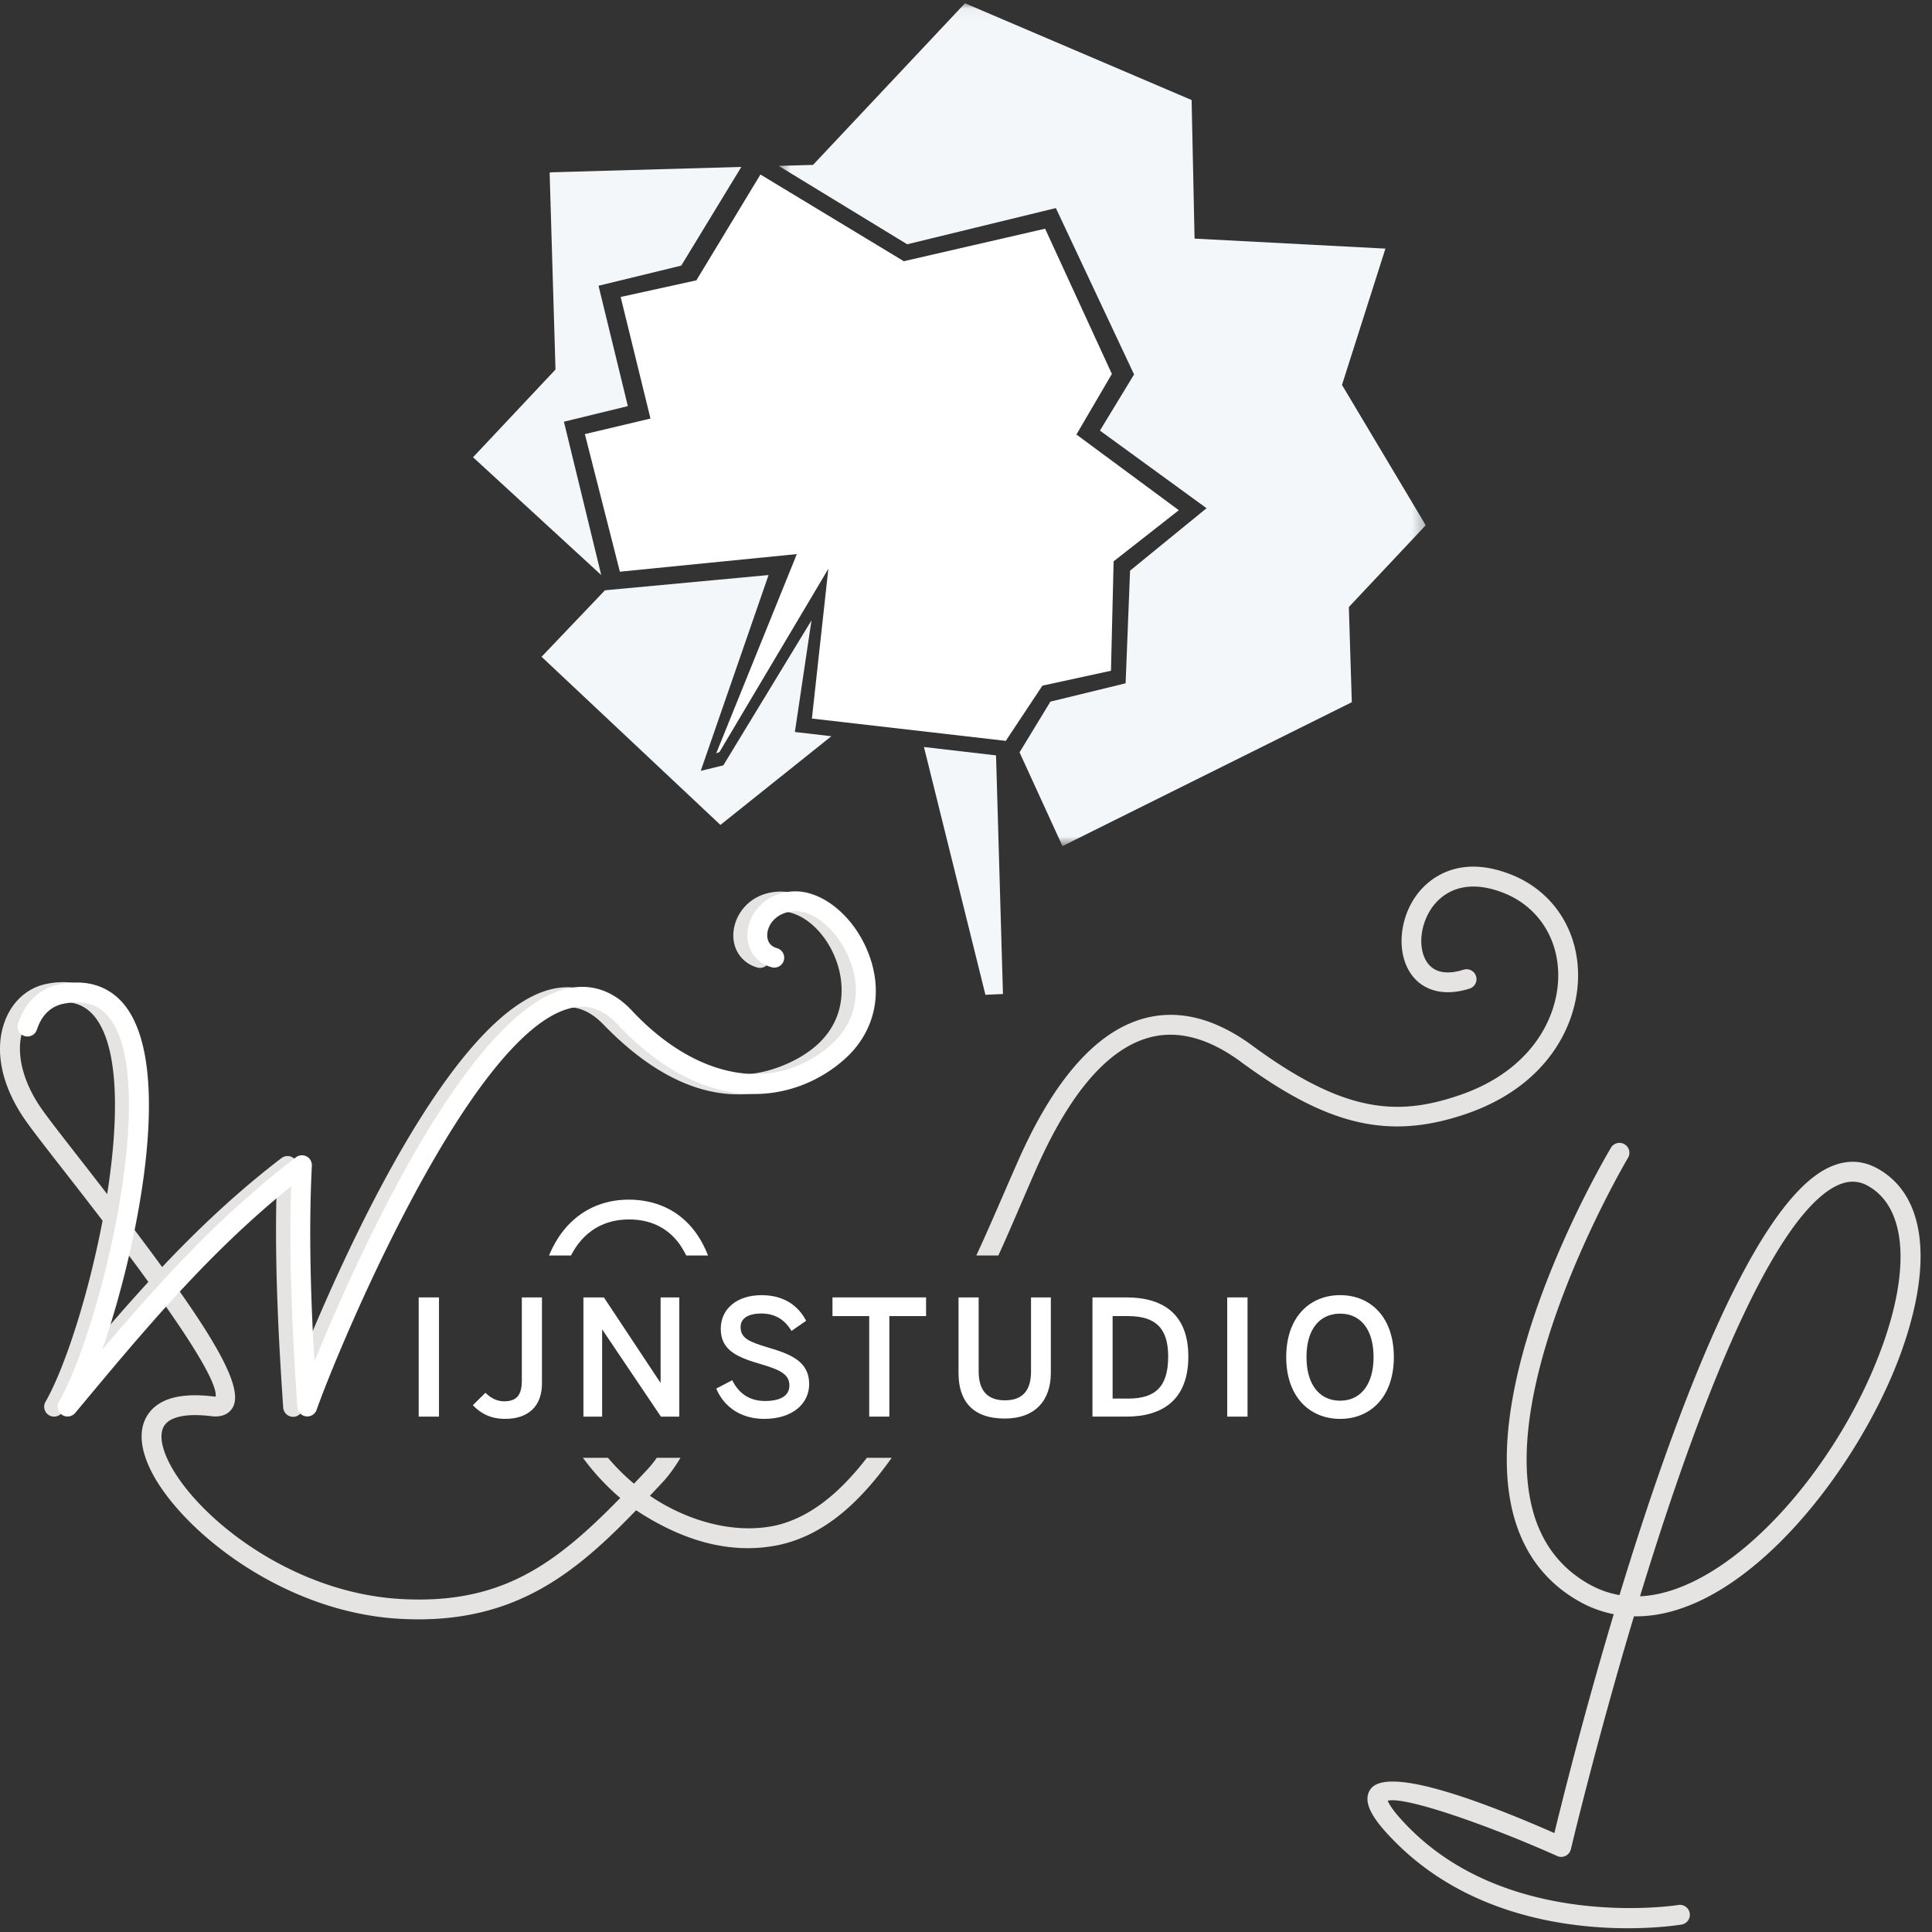
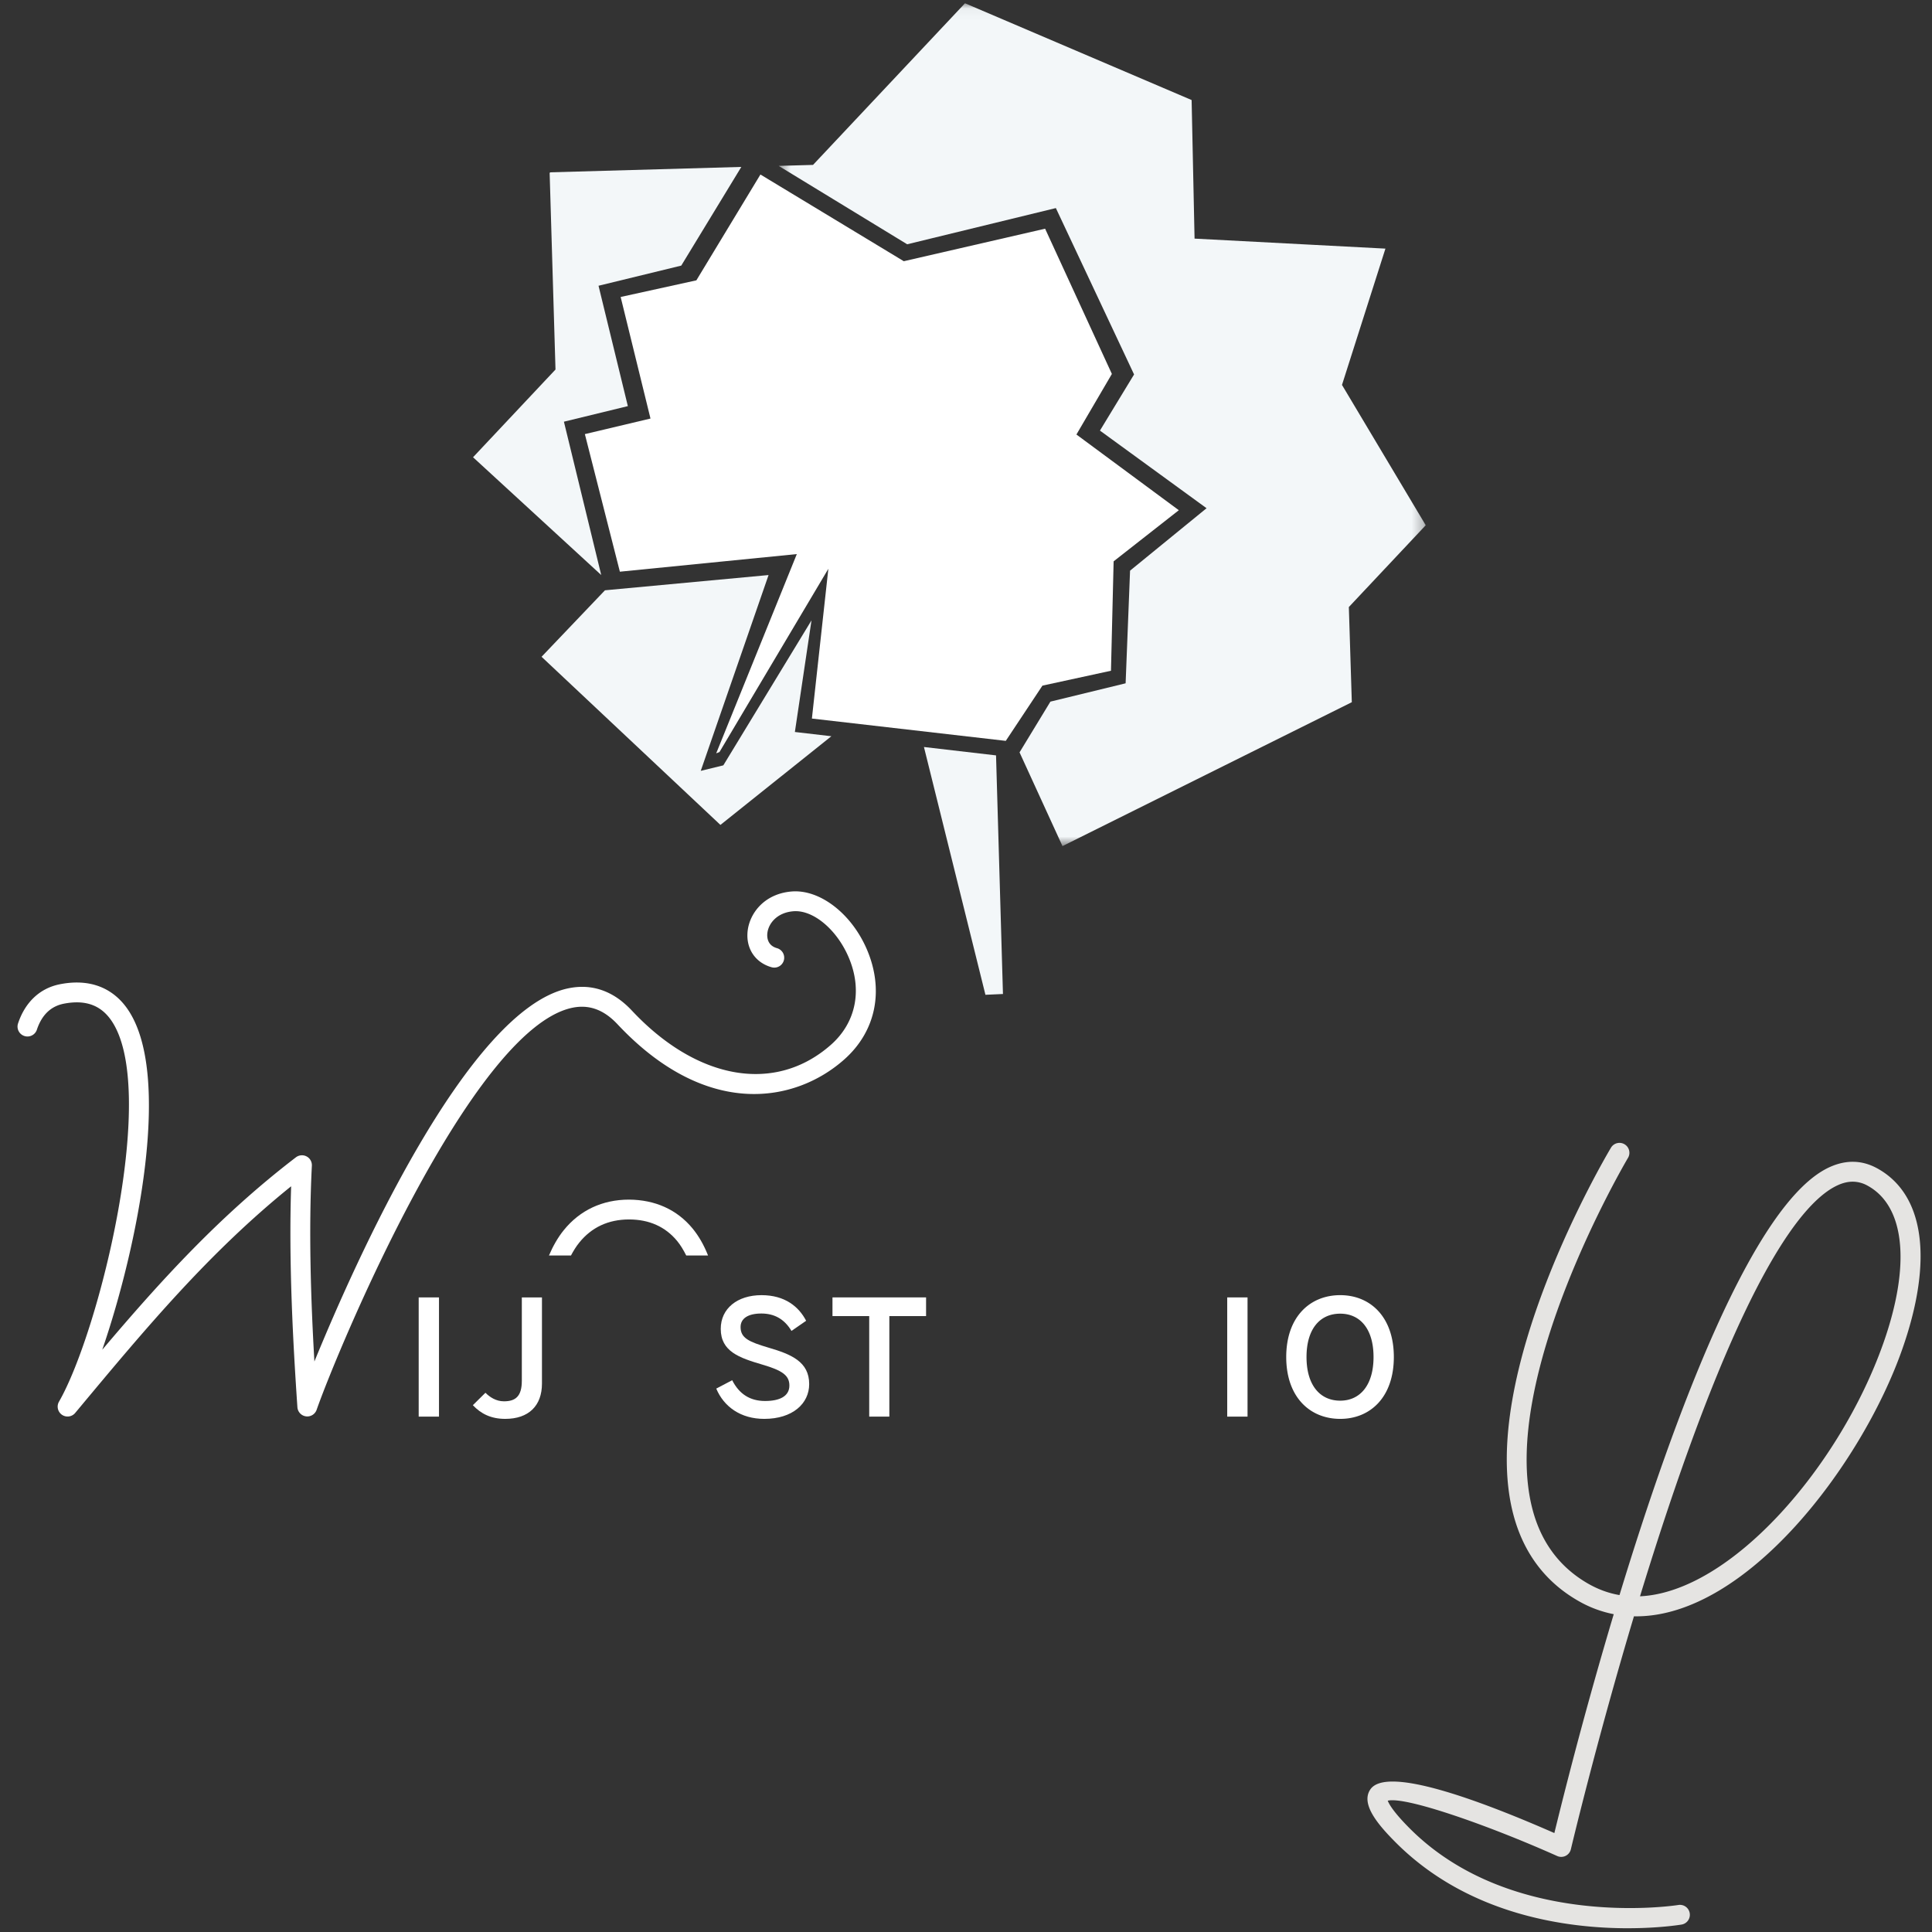
<svg xmlns="http://www.w3.org/2000/svg" xmlns:xlink="http://www.w3.org/1999/xlink" width="168" height="168">
  <rect width="100%" height="100%" fill="#333333" stroke="none" />
  <defs>
    <polygon id="a" points=".452 .043 56.72 .043 56.72 73.333 .452 73.333" />
    <polygon id="c" points="0 167.674 167.007 167.674 167.007 .284 0 .284" />
  </defs>
  <g fill="none" fill-rule="evenodd">
-     <path fill="#E5E4E2" d="M7.709 117.395c.928-2.698 1.862-5.992 2.597-9.427.858 1.138 1.74 2.324 2.595 3.501a193.966 193.966 0 00-5.192 5.926zm-.663-16.49c-1.528-1.958-2.735-3.506-3.37-4.4-1.79-2.524-2.39-5.214-1.602-7.193.442-1.109 1.286-1.862 2.318-2.068a5.77 5.77 0 011.105-.116c1.226 0 2.177.49 2.887 1.477 1.997 2.78 1.932 8.885.935 15.23a840.091 840.091 0 00-2.273-2.93zm68.334 25.862c-2.385 3.08-4.873 5.105-7.746 5.841-3.795.903-8.028-.43-11.12-2.54l1.074-1.144c.56-.598 1.089-1.333 1.585-2.157h-2.062a9.664 9.664 0 01-.781.977c-.408.435-.808.859-1.2 1.273a18.709 18.709 0 01-2.261-2.25H50.69a20.702 20.702 0 003.244 3.492c-5.719 5.858-10.427 9.28-19.113 8.783-9.706-.558-17.975-7.359-20.211-12.054-.64-1.346-.744-2.436-.288-3.068.543-.756 1.982-1.03 4.056-.774 1.172.143 1.667-.416 1.863-.762.84-1.483-.957-4.958-5.11-10.781 2.765-2.946 5.68-5.755 8.929-8.377-.208 6.53.185 13.601.566 19.172a.862.862 0 001.674.226c1.872-5.36 13.249-32.993 22.135-34.95 1.482-.325 2.79.13 4.013 1.39h.001c.006.004.017.016.019.018 3.919 4.048 7.856 6.08 11.761 6.08 1.684-.002 3.363-.38 5.029-1.137 4.441-2.017 6.453-5.792 5.383-10.095-.935-3.768-4.042-6.564-7.012-6.394-2.398.145-3.672 1.884-3.842 3.438-.162 1.49.666 2.758 2.064 3.157a.862.862 0 10.472-1.659c-.844-.24-.855-.997-.821-1.31.092-.858.831-1.82 2.23-1.903 2.169-.131 4.506 2.15 5.235 5.086.41 1.648.799 5.737-4.423 8.11-4.865 2.213-9.718.715-14.815-4.55a7.602 7.602 0 00-1.295-1.095l-.075-.048a5.903 5.903 0 00-.57-.327 1.663 1.663 0 00-.086-.045 4.936 4.936 0 00-.463-.19c-.998-.379-2.058-.457-3.177-.21-8.801 1.937-18.406 23.612-21.963 32.4-.308-5.32-.524-11.428-.24-16.957a.861.861 0 00-1.385-.729c-3.845 2.944-7.213 6.124-10.375 9.474a255.56 255.56 0 00-3.347-4.472c1.318-7.176 1.596-14.538-.97-18.108-1.307-1.822-3.292-2.532-5.727-2.045-1.616.32-2.923 1.457-3.586 3.12-1.02 2.563-.365 5.782 1.8 8.83.656.927 1.874 2.487 3.415 4.463.833 1.068 1.97 2.528 3.233 4.177-1.23 6.481-3.283 12.824-4.962 15.751a.865.865 0 00.257 1.138.868.868 0 001.155-.156l.362-.434c2.734-3.28 5.4-6.477 8.197-9.54 2.746 3.868 4.972 7.402 4.827 8.542-.045-.004-.095-.001-.166-.01-2.804-.346-4.71.15-5.665 1.478-.595.824-1.055 2.33.13 4.818 2.42 5.083 11.297 12.438 21.67 13.034.569.033 1.125.049 1.666.049 8.763 0 13.827-4.2 18.924-9.486 4.302 2.835 8.499 3.87 12.525 2.994 3.709-.841 6.78-3.45 9.7-7.554H75.38zm56.006-50.724c-4.666-1.841-7.19.505-8.06 1.6-1.647 2.075-1.932 5.161-.645 7.024 1.054 1.526 2.92 1.995 5.122 1.295a.863.863 0 00-.525-1.644c-1.023.327-2.408.484-3.177-.631-.864-1.251-.606-3.482.576-4.972.785-.985 2.615-2.43 6.076-1.067 3.008 1.188 4.827 4.018 4.743 7.39-.086 3.553-2.396 8.1-8.623 10.21-5.248 1.78-9.868 1.643-17.957-4.312-3.238-2.384-6.397-3.187-9.39-2.39-4.153 1.106-7.854 5.28-11 12.408-1.317 2.984-2.46 5.705-3.63 8.22h1.917c1.077-2.347 2.111-4.849 3.292-7.524 2.923-6.624 6.243-10.473 9.866-11.437 2.462-.656 5.126.055 7.922 2.114 7.58 5.579 12.873 6.815 19.535 4.556 7.066-2.395 9.693-7.668 9.794-11.803.1-4.114-2.136-7.577-5.836-9.037" />
    <path fill="#FFF" d="M54.686 104.315c-2.303.004-4.258.92-5.659 2.652-.515.636-.94 1.385-1.291 2.206h1.914c.216-.405.45-.789.72-1.12 1.075-1.333 2.53-2.01 4.319-2.013h.015c1.747 0 3.153.63 4.179 1.872.304.369.557.802.789 1.261h1.897c-.352-.895-.803-1.69-1.355-2.36-1.355-1.638-3.26-2.487-5.528-2.498" />
    <polygon fill="#FFF" points="78.591 22.714 90.879 19.887 96.685 32.517 93.602 37.784 102.506 44.367 96.837 48.812 96.606 58.326 90.646 59.62 87.459 64.423 70.6 62.483 72.031 49.459 62.563 65.394 62.279 65.507 69.289 48.181 53.902 49.712 50.858 37.749 56.564 36.395 53.97 25.824 60.554 24.377 66.124 15.175" />
    <polygon fill="#F3F7F9" points="49.036 36.669 54.596 35.315 52.046 24.848 59.24 23.096 64.463 14.515 47.85 14.984 47.795 15.038 48.304 32.133 41.134 39.761 52.281 50.003" />
    <polygon fill="#F3F7F9" points="70.565 53.945 62.898 66.552 60.934 67.032 66.832 50.004 52.605 51.33 47.092 57.111 62.645 71.731 72.294 64.02 69.12 63.651" />
    <g transform="translate(67.257 .241)">
      <mask id="b" fill="#fff">
        <use xlink:href="#a" />
      </mask>
      <polygon fill="#F3F7F9" points="56.72 45.432 49.438 33.231 53.215 21.378 36.618 20.508 36.362 8.458 16.655 .042 3.441 14.098 .452 14.183 11.629 21.001 24.557 17.852 31.358 32.32 28.39 37.202 37.661 43.952 31.009 49.381 30.623 59.177 24.083 60.77 21.399 65.182 25.132 73.333 50.292 60.82 50.034 52.545" mask="url(#b)" />
    </g>
    <polygon fill="#F3F7F9" points="80.343 64.957 85.69 86.504 87.214 86.435 86.612 65.686" />
    <path fill="#E5E4E2" d="M161.102 102.755c-.411 0-.834.1-1.275.297-3.018 1.353-8.167 7.744-15.567 30.514a325.29 325.29 0 00-1.65 5.243c7.902-.365 17.359-11.268 21.147-21.975 2.417-6.828 1.902-11.965-1.376-13.741a2.648 2.648 0 00-1.279-.338m-19.548 64.919c-5.247 0-13.836-1.11-20.168-7.441-1.587-1.587-3.09-3.377-2.222-4.637 1.394-2.024 9.26.844 15.998 3.8a391.827 391.827 0 015.163-19.032 9.946 9.946 0 01-3.026-1.125c-2.895-1.64-4.812-4.174-5.699-7.526-3.206-12.128 8.006-31.11 8.484-31.912a.862.862 0 111.481.884c-.113.19-11.32 19.163-8.297 30.588.763 2.887 2.406 5.062 4.88 6.464.824.466 1.69.785 2.576.947l.102.018c4.74-15.56 11.666-34.253 18.296-37.224 1.414-.635 2.786-.601 4.08.098 4.152 2.25 4.947 8.02 2.181 15.834-3.519 9.945-13.48 23.14-23.11 23.141l-.19-.003c-3.287 10.973-5.458 20.145-5.485 20.255a.86.86 0 01-1.19.59c-6.041-2.7-13.2-5.196-14.735-4.81.104.278.491.988 1.933 2.43 8.906 8.903 23.19 6.66 23.334 6.639a.86.86 0 01.992.71.861.861 0 01-.708.991c-.209.034-2.01.32-4.67.32" />
    <mask id="d" fill="#fff">
      <use xlink:href="#c" />
    </mask>
    <polygon fill="#FFF" points="36.408 123.185 38.173 123.185 38.173 112.818 36.408 112.818" mask="url(#d)" />
    <path fill="#FFF" d="M41.118 122.19l1.093-1.08c.364.365.91.743 1.61.743.966 0 1.555-.392 1.555-1.78v-7.254h1.751v7.493c0 1.934-1.162 3.068-3.194 3.068-1.247 0-2.114-.449-2.815-1.19" mask="url(#d)" />
-     <polygon fill="#FFF" points="50.732 112.818 52.512 112.818 57.414 120.215 57.443 120.215 57.443 112.818 59.069 112.818 59.069 123.185 57.471 123.185 52.385 115.633 52.359 115.633 52.359 123.185 50.732 123.185" mask="url(#d)" />
    <path fill="#FFF" d="M62.283 120.747l1.386-.728c.617 1.219 1.57 1.806 2.858 1.806 1.261 0 2.115-.406 2.115-1.344 0-.896-.644-1.318-2.354-1.821-2.002-.59-3.614-1.136-3.614-3.11 0-1.766 1.443-2.928 3.545-2.928 2.044 0 3.249 1.009 3.88 2.228l-1.275.882c-.616-1.037-1.499-1.514-2.62-1.514-1.147 0-1.806.422-1.806 1.178 0 .966.742 1.288 2.436 1.792 1.963.575 3.53 1.219 3.53 3.167 0 1.694-1.44 3.025-3.907 3.025-2.059 0-3.516-1.065-4.174-2.633" mask="url(#d)" />
    <polygon fill="#FFF" points="75.584 114.443 72.39 114.443 72.39 112.817 80.528 112.817 80.528 114.443 77.334 114.443 77.334 123.184 75.584 123.184" mask="url(#d)" />
-     <path fill="#FFF" d="M83.35 119.402v-6.584h1.751v6.43c0 1.583.687 2.52 2.283 2.52 1.584 0 2.27-.909 2.27-2.506v-6.444h1.723v6.57c0 2.352-1.33 3.964-4.007 3.964-2.858 0-4.02-1.596-4.02-3.95m14.757 2.214c2.367 0 3.474-1.038 3.474-3.657 0-2.493-1.12-3.516-3.502-3.516h-1.33v7.173h1.358zm-3.11-8.798h2.957c3.25 0 5.38 1.513 5.38 5.141 0 3.698-2.173 5.224-5.38 5.224h-2.957v-10.365z" mask="url(#d)" />
    <polygon fill="#FFF" points="106.715 123.185 108.481 123.185 108.481 112.818 106.715 112.818" mask="url(#d)" />
    <path fill="#FFF" d="M119.438 118.001c0-2.438-1.162-3.769-2.898-3.769-1.767 0-2.93 1.331-2.93 3.77 0 2.437 1.163 3.795 2.93 3.795 1.736 0 2.898-1.358 2.898-3.796m-7.592 0c0-3.488 2.06-5.379 4.694-5.379 2.619 0 4.663 1.891 4.663 5.38 0 3.487-2.044 5.378-4.663 5.378-2.634 0-4.694-1.891-4.694-5.379m-85.24 5.16a.863.863 0 01-.745-.796c-.376-5.512-.763-12.539-.545-19.21-7.157 5.77-12.647 12.357-18.439 19.304l-.333.399a.861.861 0 01-1.41-.98c3.523-6.152 8.734-27.314 4.489-33.22-.927-1.29-2.26-1.736-4.084-1.378-1.13.224-1.918.993-2.34 2.281a.863.863 0 01-1.64-.535c.613-1.873 1.907-3.094 3.644-3.438 2.479-.494 4.495.22 5.822 2.063 4.048 5.633.92 20.867-2.133 29.717 5.088-6.012 10.243-11.682 16.84-16.732a.87.87 0 01.927-.078.86.86 0 01.46.807c-.292 5.669-.084 11.759.22 17.027C30.933 109.606 40.68 87.79 49.4 85.944c2.069-.435 3.936.215 5.552 1.939 5.691 6.071 12.487 7.23 17.312 2.96 2.17-1.922 2.745-4.761 1.534-7.596-1.034-2.425-3.093-4.15-4.816-4.007-1.433.118-2.176 1.084-2.258 1.933-.03.303-.009 1.032.832 1.274a.862.862 0 11-.472 1.658c-1.408-.401-2.224-1.619-2.077-3.101.15-1.538 1.414-3.285 3.834-3.484 2.451-.197 5.208 1.921 6.545 5.05 1.515 3.55.775 7.126-1.98 9.564-4.24 3.757-11.95 5.206-19.712-3.07-1.192-1.272-2.48-1.736-3.936-1.431-8.82 1.867-20.45 29.88-22.224 34.956a.862.862 0 01-.929.572z" mask="url(#d)" />
  </g>
</svg>